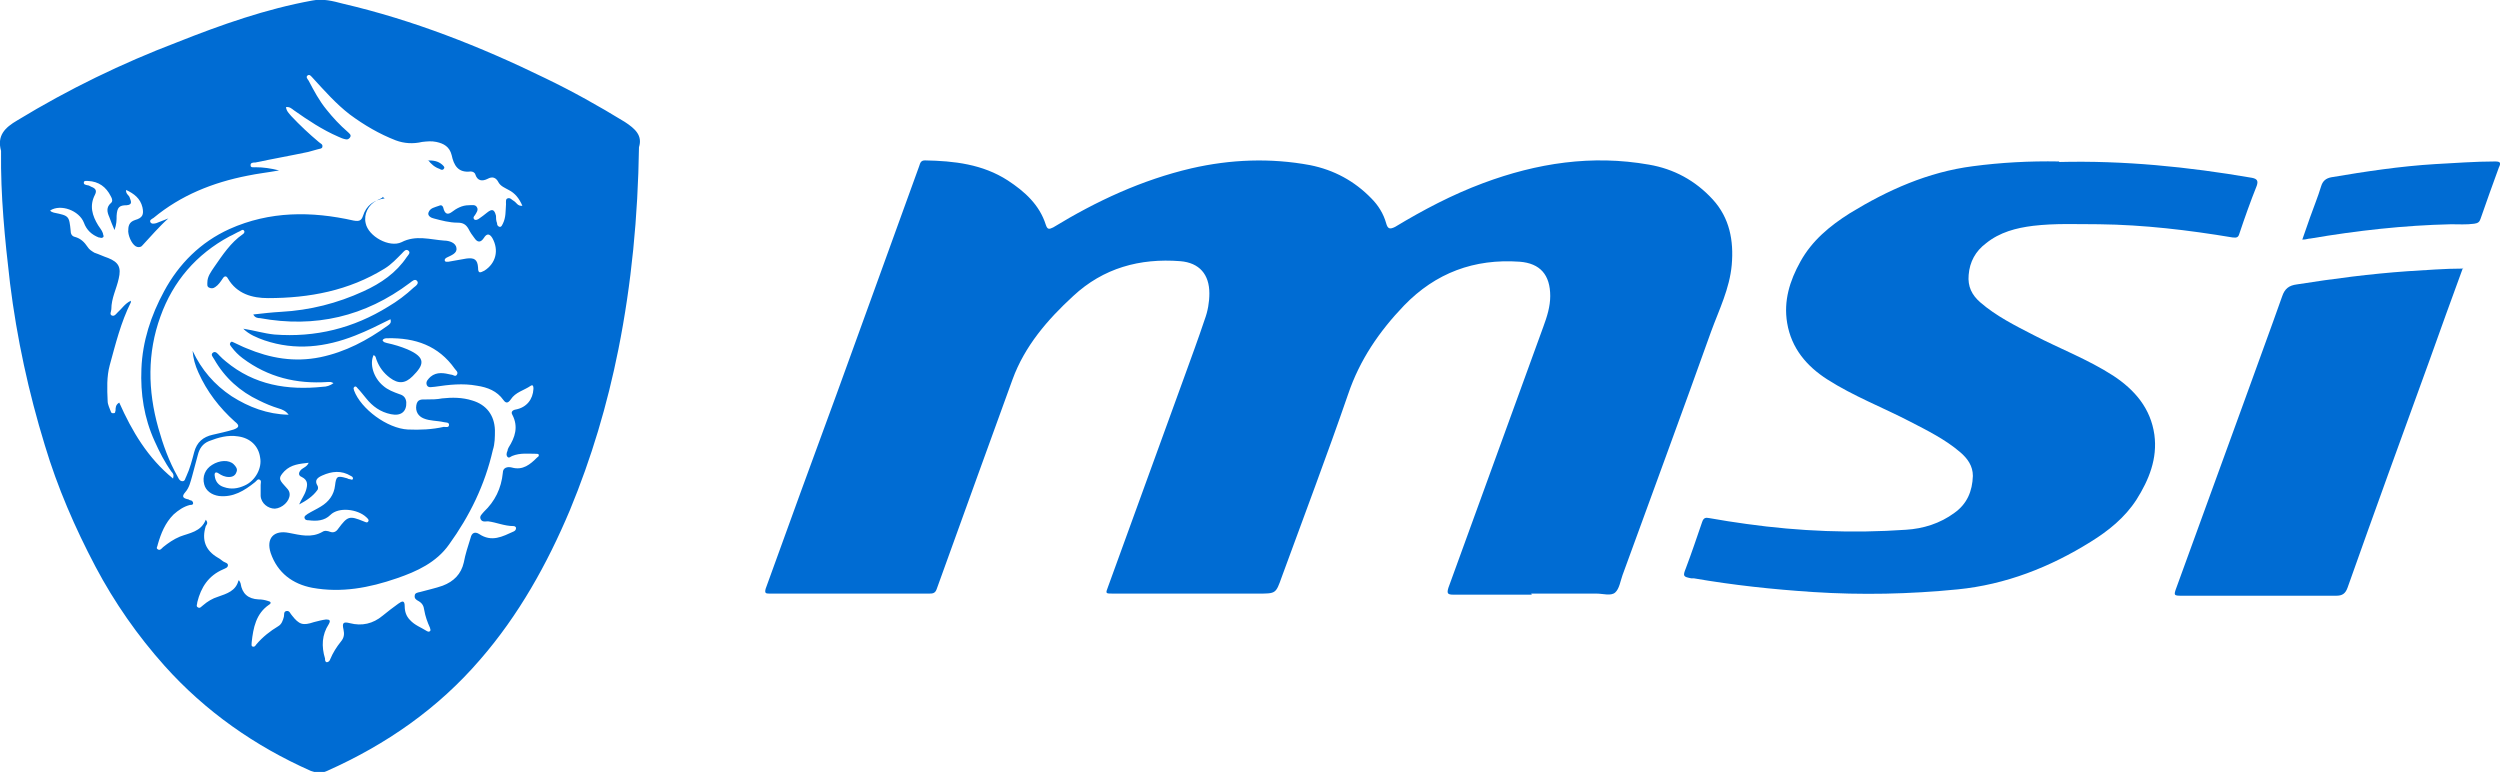
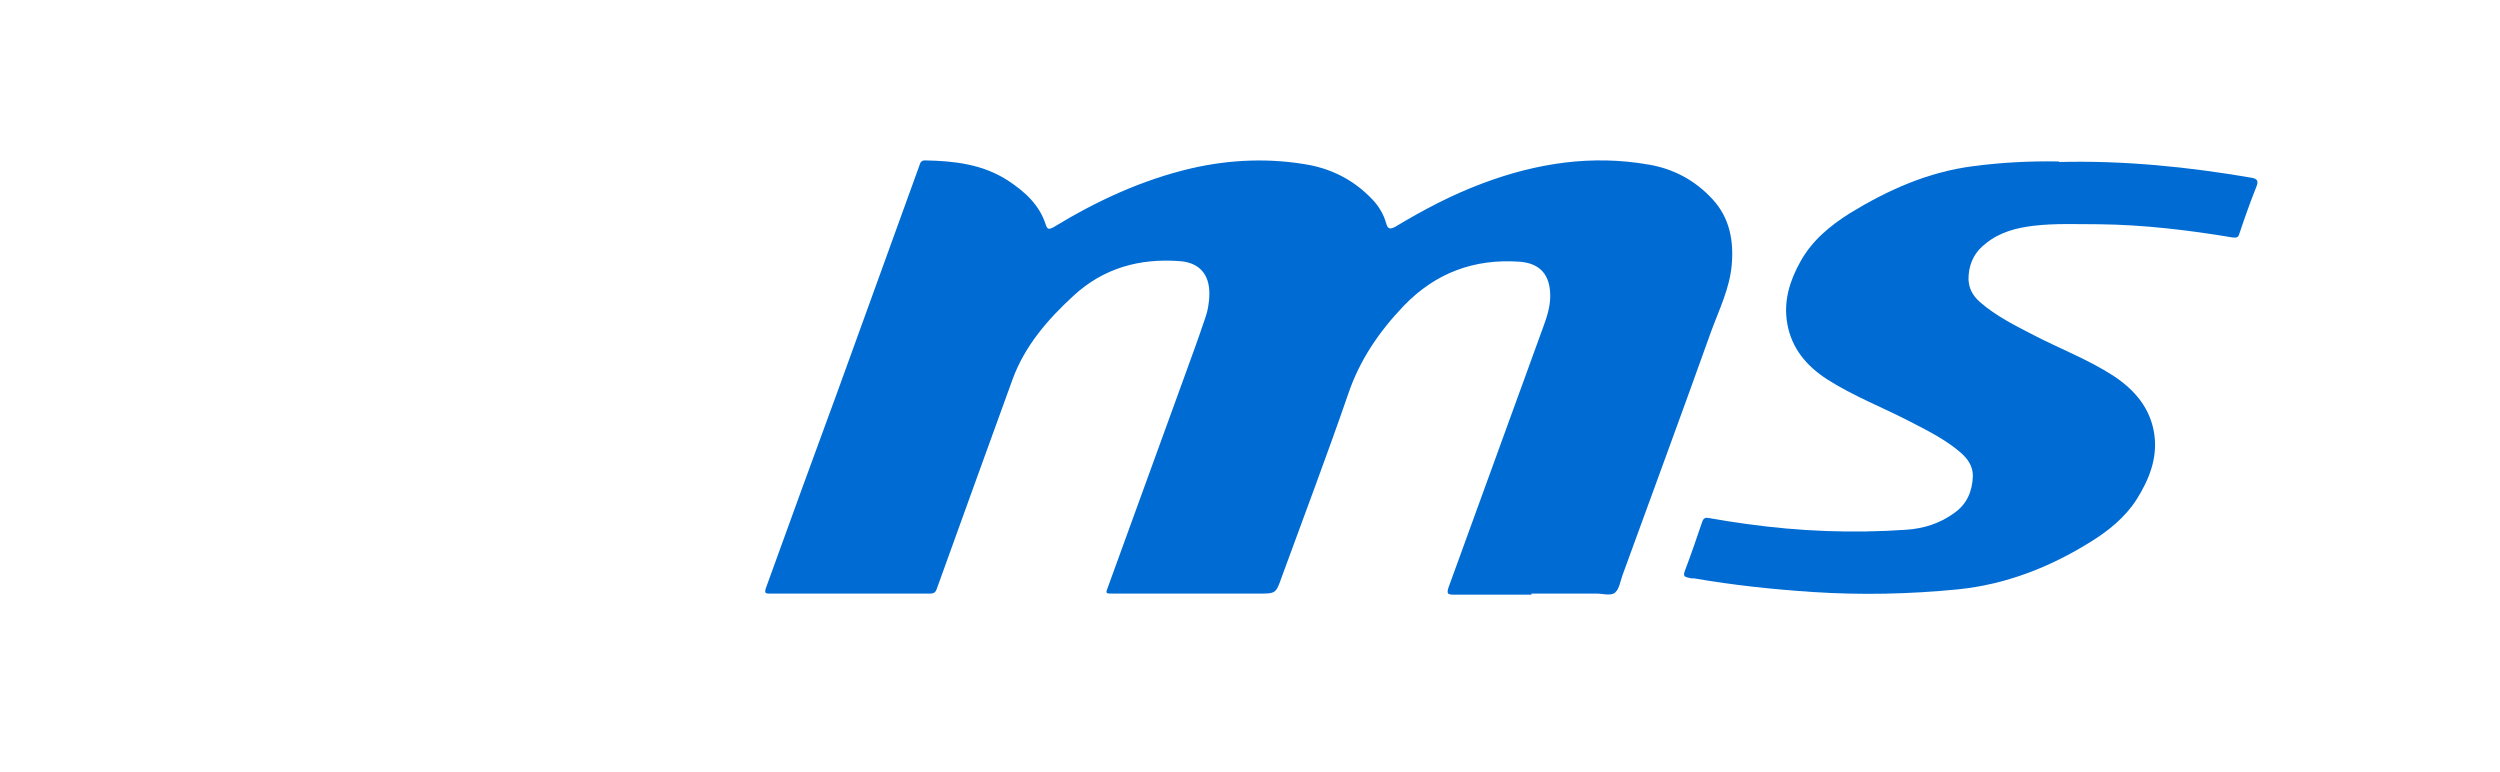
<svg xmlns="http://www.w3.org/2000/svg" id="Capa_2" data-name="Capa 2" viewBox="0 0 47.38 14.63">
  <defs>
    <style>
      .cls-1 {
        fill: #006cd3;
      }
    </style>
  </defs>
  <g id="Capa_1-2" data-name="Capa 1">
    <g>
-       <path class="cls-1" d="m12.11,2.79c-.02,1.31-.14,2.58-.39,3.83-.21,1.05-.51,2.06-.92,3.05-.43,1.02-.97,1.99-1.7,2.83-.8.93-1.78,1.61-2.9,2.11-.11.05-.2.04-.31,0-1.06-.47-2-1.13-2.77-1.99-.51-.57-.95-1.2-1.31-1.88-.39-.74-.72-1.5-.96-2.3-.31-1.01-.53-2.03-.66-3.07C.09,4.52.01,3.7.02,2.88c0,0,0-.02,0-.02-.08-.29.07-.44.31-.58.97-.59,1.98-1.08,3.03-1.48C4.19.47,5.04.17,5.92.01c.2-.04.39.01.58.06,1.33.31,2.6.81,3.83,1.41.52.25,1.02.53,1.51.83.2.13.34.26.27.48Zm-4.86.94s0,.02-.01.02c-.03.02-.07.03-.1.05-.16.08-.25.26-.21.43.05.25.45.47.68.36.27-.14.54-.05.81-.03.09,0,.22.04.23.14.02.1-.1.14-.18.18-.02.01-.05.03-.04.06.01.03.04.02.07.02.11-.02.23-.04.34-.06.15-.02.21.02.22.17,0,.12.04.1.12.06.22-.14.28-.39.15-.62q-.08-.13-.16,0c-.06.09-.12.09-.18,0-.04-.05-.08-.11-.11-.17-.05-.09-.11-.12-.21-.12-.15,0-.3-.04-.45-.08-.05-.01-.12-.05-.1-.11.03-.09.12-.1.2-.13.06-.03.08.02.09.07.03.09.08.1.15.05.09-.07.2-.13.32-.13.06,0,.13-.02.16.04.03.05-.01.1-.04.15-.02.02-.04.05-.01.08.03.02.06,0,.08-.01.06-.04.11-.08.16-.12.1-.08.14-.06.17.06,0,.04,0,.09.02.14,0,.03.01.06.05.07.04,0,.04-.03.06-.06.06-.12.05-.24.06-.37,0-.04-.01-.1.03-.11.05-.02.08.03.12.05.05.03.07.1.16.09-.06-.14-.14-.24-.26-.3-.07-.04-.15-.07-.19-.14-.05-.1-.12-.12-.21-.07-.1.05-.19.04-.23-.08-.01-.04-.05-.06-.09-.06-.24.03-.32-.12-.36-.31-.04-.16-.15-.22-.29-.25-.09-.02-.18-.01-.27,0-.17.04-.34.03-.5-.03-.31-.12-.6-.29-.87-.49-.26-.2-.48-.45-.7-.69-.03-.03-.06-.08-.1-.05-.04.03,0,.07.02.1.1.19.2.38.34.55.12.15.25.29.4.42.03.03.08.06.04.11-.04.05-.08.03-.12.02-.04-.01-.07-.03-.1-.04-.3-.13-.57-.31-.84-.5-.04-.03-.08-.07-.15-.06.01.08.06.12.1.17.16.17.34.34.52.49.03.03.08.04.07.09,0,.04-.06.04-.09.05-.06.02-.12.03-.18.05-.33.07-.67.13-1,.2-.04,0-.1,0-.09.06,0,.04.06.03.1.03.14,0,.28.02.44.06-.22.04-.41.06-.6.1-.66.13-1.26.37-1.78.8-.03.02-.08.04-.06.08.02.04.07.03.11.02.08-.03.15-.06.23-.09-.18.16-.33.34-.49.51-.02.03-.06.04-.1.03-.08-.02-.16-.17-.17-.29,0-.1.01-.18.13-.22.14-.04.17-.1.14-.24-.04-.17-.16-.26-.31-.33-.01.08.06.1.07.15.02.06.06.13-.06.14-.14,0-.18.04-.19.2,0,.08,0,.16-.04.27-.04-.09-.07-.17-.1-.25-.04-.09-.06-.18.03-.26.04-.03.03-.08,0-.13-.09-.18-.23-.28-.43-.29-.03,0-.07-.01-.08.02-.01.05.03.05.06.06.03,0,.06.02.08.03.08.03.11.07.07.15-.11.21-.05.4.06.58.03.05.07.09.09.15,0,.03.03.06,0,.08-.03.02-.05,0-.08,0-.13-.05-.23-.14-.28-.28-.09-.23-.44-.36-.64-.23.02.03.05.03.07.04.29.06.29.06.32.35,0,.06.03.1.08.11.11.03.18.1.24.19.03.05.08.08.13.11.09.03.17.07.26.1.2.08.25.18.2.39-.04.19-.14.37-.14.58,0,.04-.04.1.01.12.05.02.08-.03.11-.06.08-.07.14-.17.25-.22,0,.02,0,.03,0,.03-.19.38-.29.79-.4,1.19-.06.22-.05.45-.04.68,0,.07.04.14.06.2,0,.02.03.04.06.03.03,0,.02-.03.03-.05,0-.05,0-.11.07-.15.24.54.54,1.05,1.02,1.44.02-.07,0-.1-.03-.13-.13-.18-.23-.38-.32-.58-.2-.44-.27-.9-.25-1.37.02-.52.18-1.01.43-1.47.28-.52.69-.93,1.24-1.18.76-.34,1.55-.34,2.35-.16.11.02.15,0,.18-.09.06-.19.2-.3.41-.33Zm-2.74,7.27s.02,0,.03.01c0,.02.02.03.02.05.03.19.14.29.34.3.06,0,.12.01.18.03.05.01.07.04.02.07-.25.17-.3.44-.33.71,0,.03-.01.07.01.08.04.02.06-.01.08-.04.12-.14.26-.25.41-.34.07-.04.09-.11.11-.18.01-.04-.01-.1.05-.11.06-.01.07.05.1.08.14.18.21.2.42.13.08-.02.15-.04.23-.05.07,0,.09.02.05.09-.13.2-.14.42-.07.65,0,.03,0,.06.03.07.04,0,.06-.03.07-.06.05-.12.12-.23.2-.33.06-.07.07-.14.05-.23-.03-.13,0-.15.12-.12.23.06.44.01.62-.14.1-.08.2-.16.3-.23.07-.05.12-.07.12.05,0,.1.03.19.1.26.09.1.21.14.32.21.02.01.04.02.06,0,.02-.02,0-.04,0-.06-.05-.11-.09-.22-.11-.34-.01-.08-.04-.13-.11-.17-.04-.02-.08-.05-.07-.1,0-.05.05-.06.1-.07.14-.04.29-.07.43-.12.21-.08.35-.22.4-.44.03-.16.08-.31.13-.47.02-.09.08-.12.16-.07.24.16.44.05.66-.05.02-.01.04-.03.04-.06,0-.03-.03-.04-.05-.04-.17,0-.32-.07-.48-.09-.05,0-.11.02-.14-.04-.03-.06.03-.1.06-.14.21-.2.33-.44.36-.74,0-.1.09-.12.17-.1.21.06.35-.06.48-.19.01-.01.04-.02.03-.05,0-.02-.03-.02-.05-.02-.15,0-.3-.02-.45.04-.03.01-.06.05-.09.02-.03-.03-.02-.08,0-.12,0-.02.01-.04.02-.06.12-.19.19-.39.07-.62-.03-.05,0-.09.07-.1.2-.04.32-.19.33-.39,0-.03,0-.09-.05-.06-.13.09-.29.12-.38.26-.05.07-.09.08-.14.01-.12-.17-.3-.24-.5-.27-.27-.05-.53-.02-.8.02-.05,0-.12.03-.15-.03-.03-.07.03-.12.07-.16.12-.1.26-.07.39-.04.04,0,.08.05.11,0,.03-.05-.02-.08-.04-.11-.31-.44-.75-.59-1.27-.58-.04,0-.08,0-.1.04.02.04.05.04.08.05.14.03.27.07.39.12.37.16.31.3.1.51-.14.14-.27.15-.43.03-.12-.09-.2-.2-.25-.33-.02-.04-.01-.08-.06-.1-.08.17,0,.43.18.58.09.08.2.12.31.16.07.02.12.06.13.15.01.18-.1.27-.29.23-.2-.04-.35-.15-.47-.3-.06-.07-.11-.14-.17-.2-.01-.02-.04-.04-.06-.01-.02.02,0,.04,0,.06.13.35.63.72,1.02.74.23.01.46,0,.68-.05.04,0,.1.02.1-.04,0-.05-.06-.04-.1-.05-.13-.03-.26-.02-.38-.07-.1-.04-.16-.13-.14-.25.02-.12.1-.11.19-.11.1,0,.2,0,.3-.02.19-.02.38-.02.57.04.27.08.42.28.43.56,0,.13,0,.26-.04.38-.15.66-.44,1.25-.83,1.79-.24.34-.61.51-.99.64-.52.18-1.05.28-1.6.18-.37-.07-.66-.28-.79-.66-.09-.28.06-.44.35-.38.21.04.42.1.63-.02.04-.03.1-.02.15,0,.06.02.11,0,.15-.06.18-.24.21-.25.48-.14.03.01.07.04.09,0,.02-.03-.02-.06-.04-.08-.16-.15-.52-.2-.68-.04-.11.11-.26.12-.41.1-.03,0-.07,0-.08-.05,0-.04.04-.05.06-.07.08-.05.17-.09.25-.14.15-.09.25-.22.27-.4.02-.17.04-.19.21-.14.02,0,.04.02.06.02.03,0,.06.03.07-.01,0-.03-.02-.04-.04-.05-.18-.11-.36-.09-.54-.01-.09.04-.16.09-.09.2.01.02.01.05,0,.07-.09.13-.22.21-.35.28.04-.1.1-.17.13-.27.03-.1.04-.19-.08-.25-.08-.03-.06-.1,0-.15.04-.03.1-.05.13-.12-.17.02-.33.03-.46.16-.11.12-.11.15,0,.27.04.05.1.09.1.17,0,.13-.14.26-.28.27-.13,0-.26-.1-.27-.24,0-.07,0-.14,0-.21,0-.04.02-.08-.02-.1-.04-.02-.06.03-.09.05-.2.16-.41.29-.68.26-.14-.02-.25-.1-.28-.22-.04-.15.02-.29.15-.37.14-.09.32-.1.41-.01.04.04.08.09.05.15-.02.06-.07.09-.14.09-.08,0-.14-.03-.2-.07-.06-.04-.08,0-.07.05.01.1.07.18.17.21.14.05.27.03.4-.03.2-.09.33-.33.29-.53-.03-.22-.19-.37-.42-.4-.19-.03-.37.02-.55.09-.12.05-.18.14-.21.26-.04.14-.07.27-.11.41-.03.1-.05.21-.13.3-.07.08-.04.11.04.13.02,0,.03.01.05.02.03,0,.06.02.06.06,0,.03-.04.03-.06.03-.12.03-.22.1-.31.18-.16.16-.24.36-.3.57,0,.03-.04.07,0,.09.04.03.07-.01.1-.04.1-.08.2-.15.32-.2.18-.07.4-.09.49-.32.05.06.02.09,0,.12-.08.26-.01.46.23.6.04.02.07.05.1.07.03.02.09.03.09.07,0,.05-.05.06-.09.08-.28.12-.42.34-.49.62,0,.04-.03.08.01.1.04.03.07-.02.1-.04.08-.07.18-.13.28-.16.17-.06.34-.11.39-.31Zm.96-3.14c-.05-.07-.12-.1-.19-.12-.13-.04-.25-.09-.37-.15-.36-.17-.65-.43-.85-.78-.02-.04-.08-.09-.02-.13.05-.03.09.03.12.06.04.04.08.08.12.11.54.45,1.17.55,1.84.48.06,0,.14-.02.2-.07-.03-.01-.04-.02-.05-.02-.02,0-.04,0-.06,0-.59.04-1.13-.09-1.61-.45-.08-.06-.15-.13-.21-.21-.02-.03-.05-.05-.02-.09.02-.03.05,0,.08.01.07.03.14.07.22.1.45.19.91.27,1.4.17.48-.1.89-.32,1.28-.6.04-.03.07-.05.05-.12-.22.11-.44.22-.67.31-.56.22-1.13.29-1.72.09-.14-.05-.29-.11-.4-.22.2.03.39.09.59.11.78.06,1.5-.12,2.16-.53.17-.1.33-.22.48-.36.04-.03.11-.08.06-.13-.04-.04-.09.01-.13.04,0,0,0,0,0,0-.85.64-1.8.86-2.84.67-.05,0-.1-.01-.13-.07.18-.02.35-.04.53-.05.54-.03,1.06-.16,1.56-.39.33-.15.62-.35.82-.65.02-.03.08-.08.03-.12-.05-.04-.09.02-.12.05-.1.1-.2.21-.33.29-.68.42-1.43.56-2.21.56-.3,0-.59-.08-.76-.37-.03-.06-.07-.05-.1,0-.04.06-.08.12-.14.16-.04.03-.08.03-.12.01-.04-.02-.03-.06-.03-.1,0-.11.07-.2.13-.29.16-.23.31-.46.54-.62.02-.01.04-.04.03-.06-.02-.04-.05-.02-.08,0-.07.03-.13.07-.2.1-.63.34-1.07.85-1.31,1.52-.25.69-.24,1.4-.04,2.11.09.32.2.63.37.93.02.04.04.08.09.08.05,0,.05-.06.07-.09.07-.15.11-.31.15-.46.05-.19.17-.29.35-.33.13-.03.27-.06.4-.1.11-.04.11-.08.02-.15-.29-.26-.53-.57-.69-.93-.06-.13-.1-.27-.11-.41.17.36.41.64.74.86.33.21.68.34,1.07.35Z" />
      <path class="cls-1" d="m29.03,11.27c-.5,0-.99,0-1.49,0-.11,0-.12-.03-.09-.13.6-1.65,1.2-3.3,1.8-4.95.07-.19.13-.38.13-.58,0-.4-.19-.62-.58-.65-.86-.06-1.59.21-2.19.83-.47.49-.84,1.03-1.06,1.68-.4,1.16-.84,2.32-1.26,3.47-.11.31-.11.31-.44.31-.92,0-1.84,0-2.76,0-.14,0-.14,0-.09-.13.48-1.33.97-2.66,1.45-3.99.13-.36.26-.71.38-1.07.06-.16.09-.33.09-.5,0-.36-.19-.58-.55-.61-.77-.06-1.46.13-2.03.66-.49.45-.92.95-1.15,1.58-.22.61-.44,1.21-.66,1.82-.26.72-.52,1.44-.78,2.16-.03.08-.08.08-.15.08-.87,0-1.74,0-2.61,0-.14,0-.28,0-.41,0-.07,0-.09-.01-.07-.09.22-.61.44-1.21.66-1.82.46-1.25.92-2.51,1.37-3.76.29-.81.59-1.62.88-2.43.02-.06.03-.11.11-.11.55.01,1.09.07,1.57.38.32.21.6.46.72.84.03.09.06.09.14.05.82-.5,1.68-.9,2.62-1.12.74-.17,1.5-.2,2.25-.06.45.09.84.3,1.16.63.13.13.23.29.28.47.03.11.07.12.17.07.53-.32,1.08-.61,1.67-.83,1.02-.38,2.06-.54,3.14-.35.47.08.88.3,1.21.66.32.35.4.78.36,1.24-.04.45-.24.85-.39,1.26-.55,1.54-1.12,3.08-1.68,4.62-.04.11-.06.26-.14.33-.08.07-.23.02-.35.02-.41,0-.83,0-1.24,0Z" />
      <path class="cls-1" d="m39.03,3.07c1.22-.03,2.43.09,3.65.3.1.02.12.06.09.15-.12.3-.23.61-.33.91-.02.07-.05.08-.13.07-.84-.14-1.68-.24-2.53-.25-.42,0-.83-.02-1.25.03-.32.04-.63.12-.89.33-.2.15-.31.35-.33.6-.02.22.06.38.22.52.3.26.66.44,1.01.62.5.26,1.03.46,1.51.77.41.27.71.62.78,1.12.06.45-.1.85-.34,1.23-.22.34-.53.59-.87.8-.77.48-1.61.81-2.52.9-.91.09-1.82.11-2.74.05-.76-.05-1.51-.13-2.26-.26-.02,0-.03,0-.05,0-.15-.03-.16-.04-.1-.19.11-.29.21-.59.31-.88.03-.09.08-.08.14-.07.23.04.47.08.7.11,1,.14,2.01.18,3.02.11.33-.02.65-.12.92-.32.24-.17.34-.41.35-.7,0-.19-.1-.33-.24-.45-.28-.24-.62-.41-.95-.58-.52-.27-1.07-.48-1.57-.8-.39-.25-.68-.59-.76-1.07-.07-.42.05-.8.25-1.16.22-.4.56-.68.94-.92.72-.44,1.48-.78,2.33-.89.53-.07,1.07-.1,1.63-.09Z" />
-       <path class="cls-1" d="m46.68,5.07c-.22.6-.43,1.18-.64,1.77-.52,1.43-1.04,2.86-1.55,4.3-.04.11-.1.15-.21.15-.97,0-1.95,0-2.92,0-.16,0-.17,0-.11-.16.42-1.16.85-2.33,1.27-3.49.24-.67.49-1.34.73-2.02.05-.15.13-.21.28-.23.7-.11,1.39-.2,2.1-.25.35-.02.69-.05,1.05-.05Z" />
-       <path class="cls-1" d="m43.63,4.55c.05-.14.1-.29.15-.43.07-.2.15-.39.21-.59.03-.1.09-.15.19-.17.65-.11,1.31-.21,1.97-.25.38-.02.76-.05,1.14-.05.1,0,.11.03.07.11-.12.33-.24.66-.35.98-.02.06-.05.08-.12.09-.15.02-.29.01-.44.01-.89.02-1.78.12-2.66.27-.04,0-.09.02-.13.02,0,0-.02,0-.03-.01Z" />
-       <path class="cls-1" d="m8.11,3.04c.1,0,.19.01.27.08.02.02.06.05.03.08-.02.03-.05.02-.08,0-.09-.03-.16-.09-.22-.17Z" />
    </g>
  </g>
</svg>